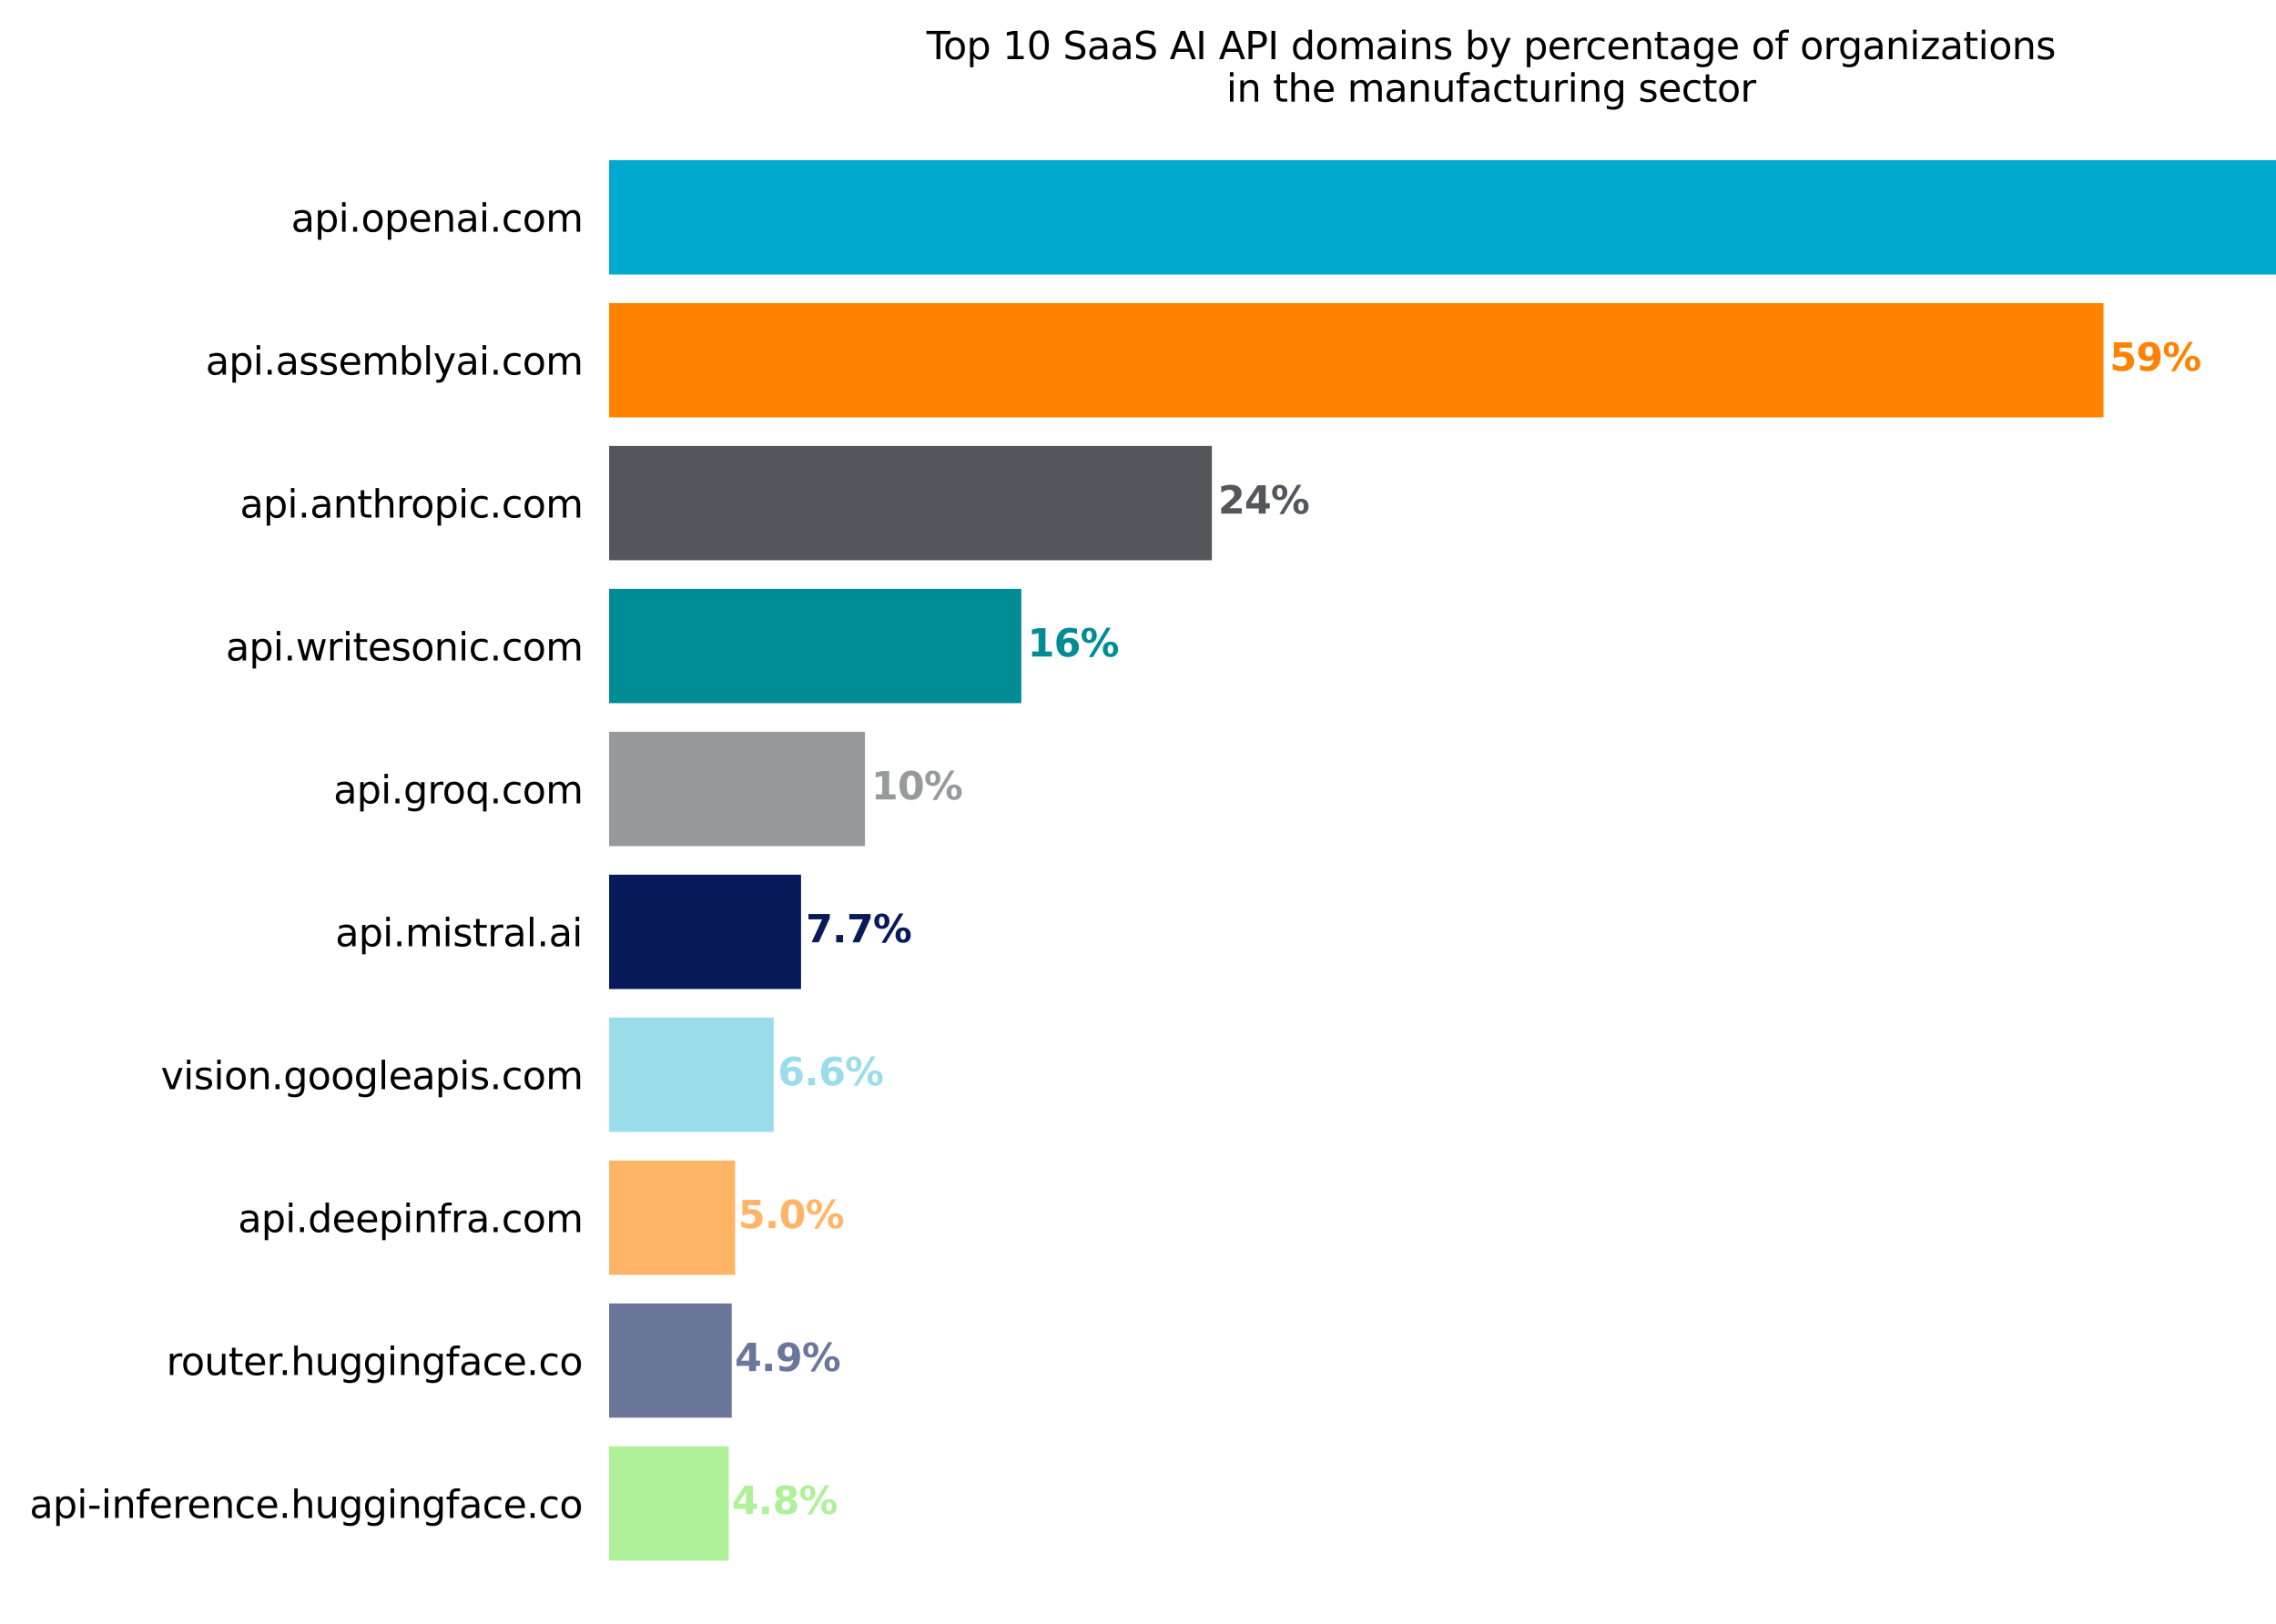
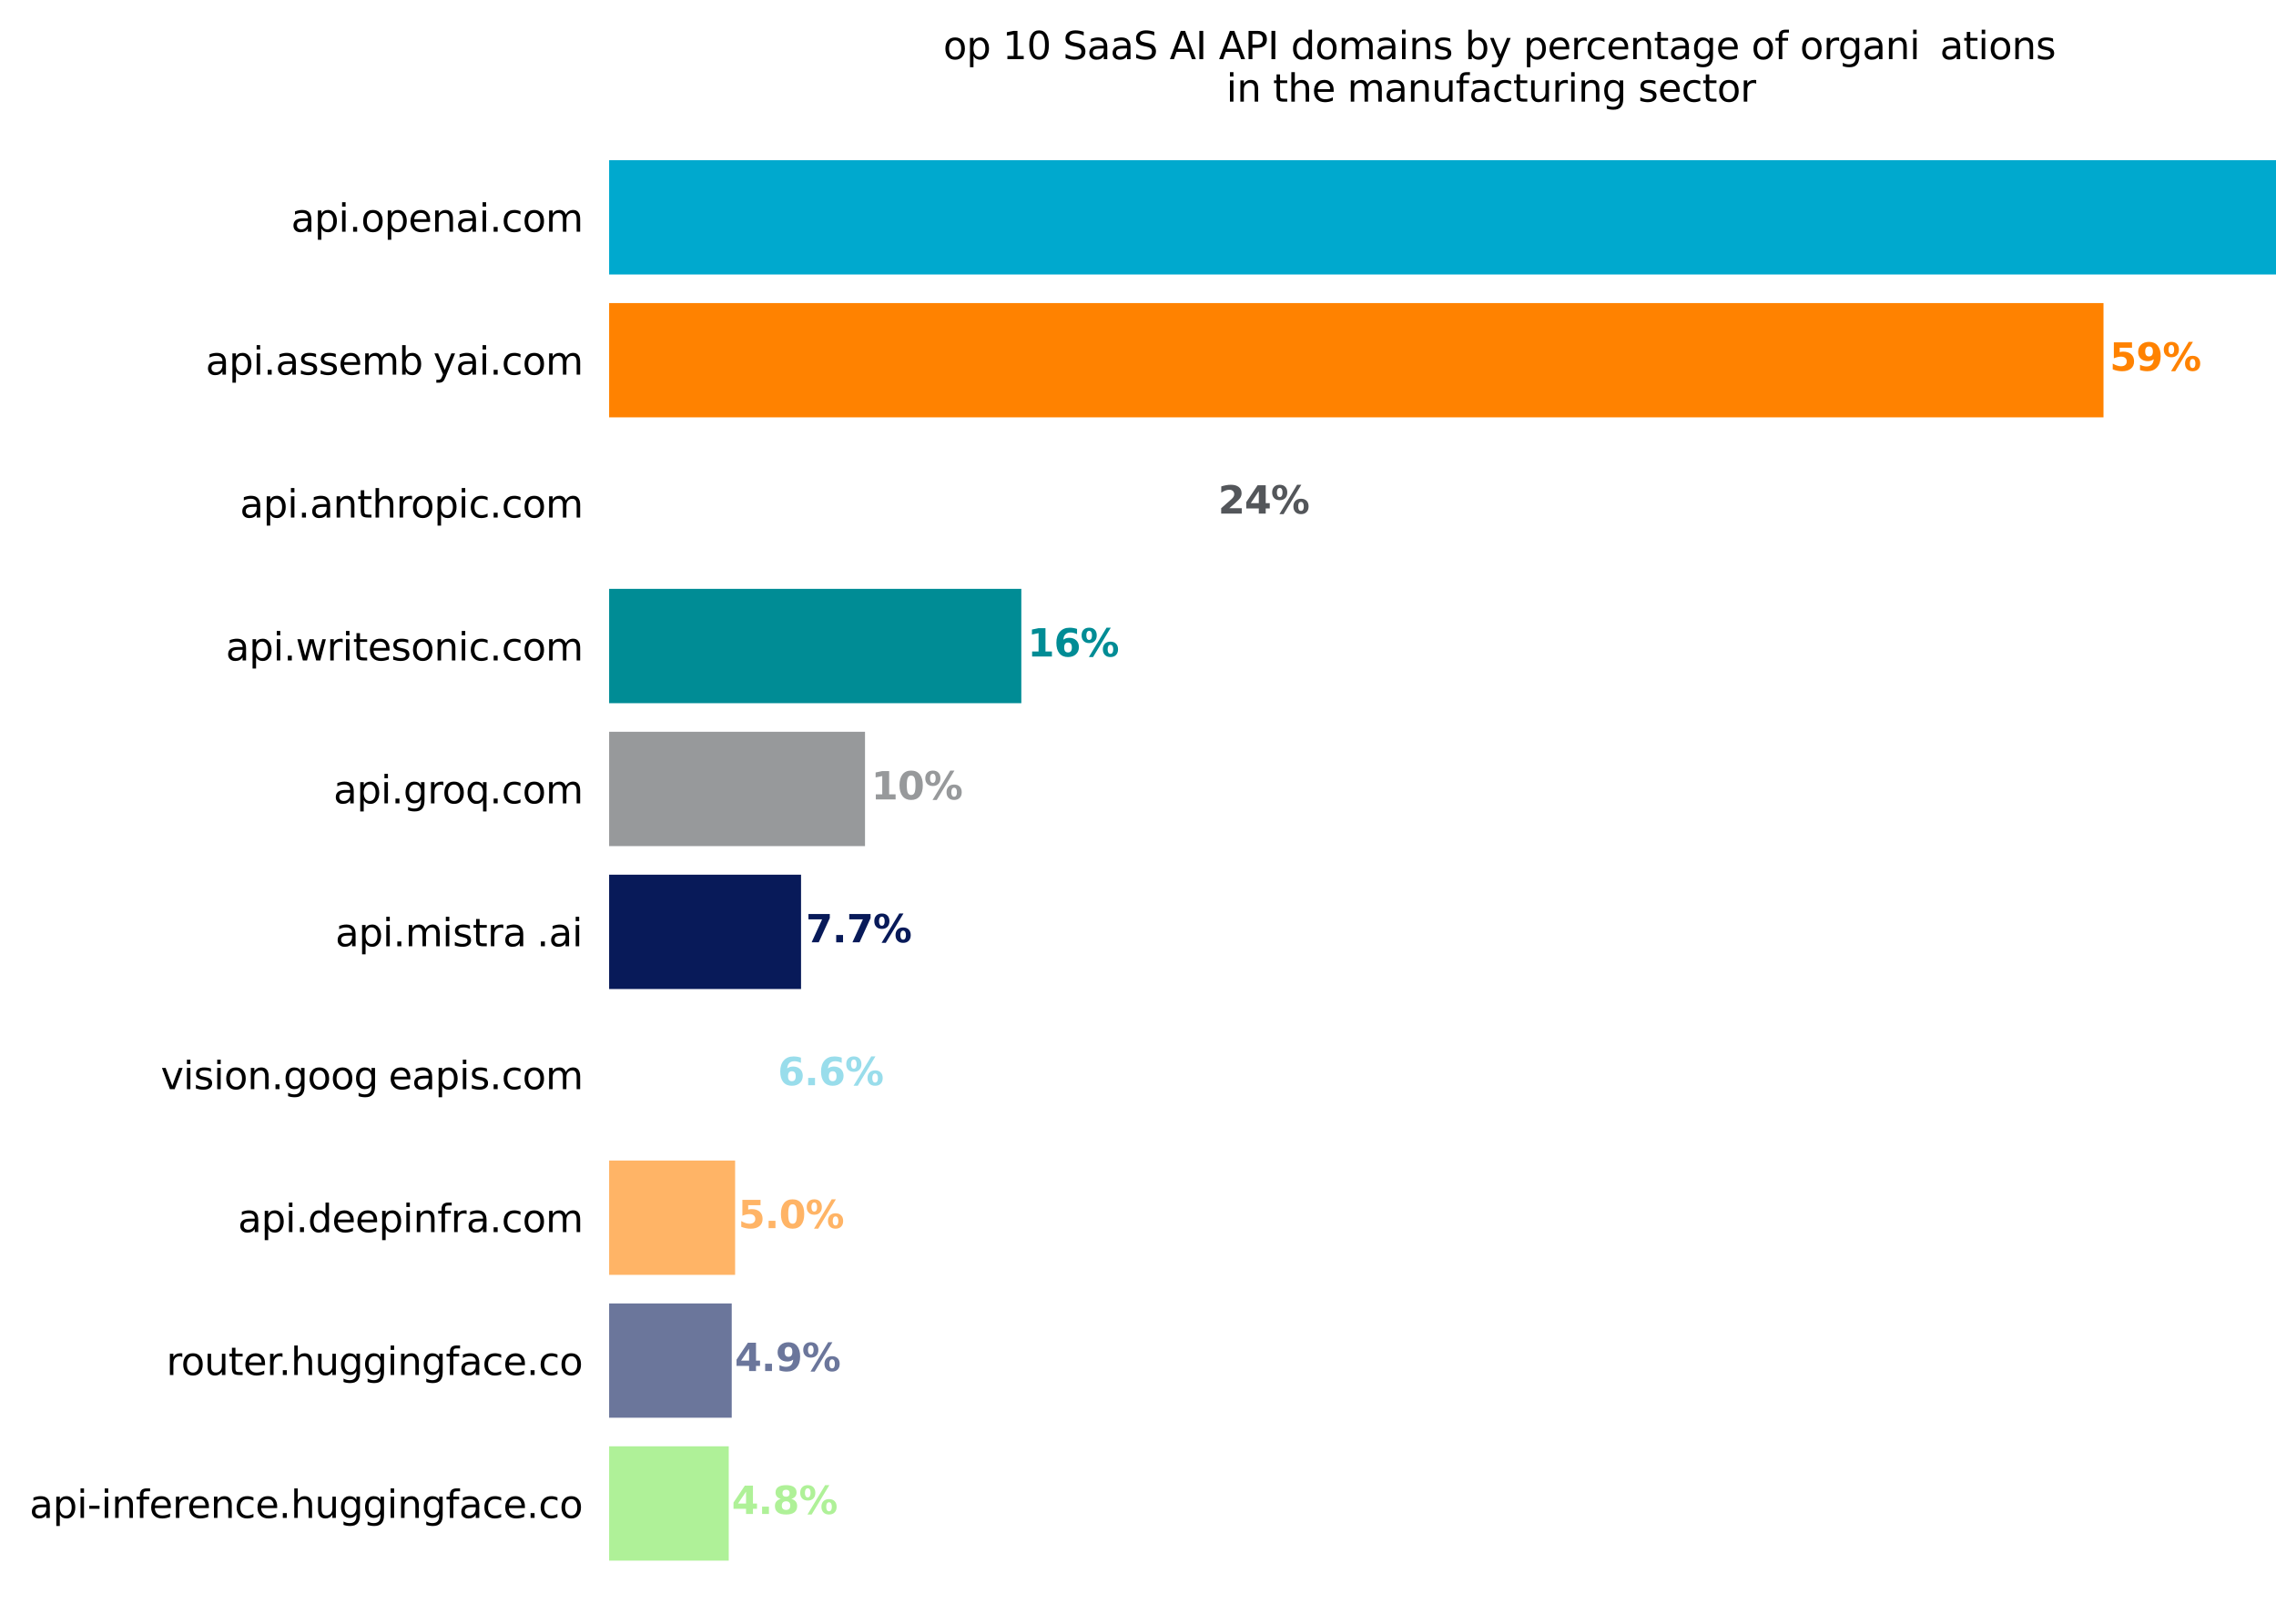
<svg xmlns="http://www.w3.org/2000/svg" xmlns:xlink="http://www.w3.org/1999/xlink" width="600pt" height="428.08pt" viewBox="0 0 600 428.08" version="1.1">
  <defs>
    <style type="text/css">*{stroke-linejoin: round; stroke-linecap: butt}</style>
  </defs>
  <g id="figure_1">
    <g id="patch_1">
      <path d="M 0 428.08  L 600 428.08  L 600 0  L 0 0  z " style="fill: #ffffff" />
    </g>
    <g id="axes_1">
      <g id="patch_2">
        <path d="M 160.575 420.88  L 625.575 420.88  L 625.575 32.8  L 160.575 32.8  z " style="fill: #ffffff" />
      </g>
      <g id="patch_3">
        <path d="M 160.575 42.219  L 603.432 42.219  L 603.432 72.362  L 160.575 72.362  z " clip-path="url(#p52272ba839)" style="fill: #00a9ce" />
      </g>
      <g id="patch_4">
        <path d="M 160.575 79.897  L 554.526 79.897  L 554.526 110.039  L 160.575 110.039  z " clip-path="url(#p52272ba839)" style="fill: #ff8200" />
      </g>
      <g id="patch_5">
-         <path d="M 160.575 117.575  L 319.474 117.575  L 319.474 147.717  L 160.575 147.717  z " clip-path="url(#p52272ba839)" style="fill: #53565a" />
-       </g>
+         </g>
      <g id="patch_6">
        <path d="M 160.575 155.252  L 269.242 155.252  L 269.242 185.395  L 160.575 185.395  z " clip-path="url(#p52272ba839)" style="fill: #008c95" />
      </g>
      <g id="patch_7">
        <path d="M 160.575 192.93  L 228.034 192.93  L 228.034 223.072  L 160.575 223.072  z " clip-path="url(#p52272ba839)" style="fill: #97999b" />
      </g>
      <g id="patch_8">
        <path d="M 160.575 230.608  L 211.173 230.608  L 211.173 260.75  L 160.575 260.75  z " clip-path="url(#p52272ba839)" style="fill: #081a59" />
      </g>
      <g id="patch_9">
-         <path d="M 160.575 268.285  L 203.966 268.285  L 203.966 298.428  L 160.575 298.428  z " clip-path="url(#p52272ba839)" style="fill: #99ddeb" />
-       </g>
+         </g>
      <g id="patch_10">
        <path d="M 160.575 305.963  L 193.792 305.963  L 193.792 336.105  L 160.575 336.105  z " clip-path="url(#p52272ba839)" style="fill: #ffb466" />
      </g>
      <g id="patch_11">
        <path d="M 160.575 343.641  L 192.898 343.641  L 192.898 373.783  L 160.575 373.783  z " clip-path="url(#p52272ba839)" style="fill: #6b769b" />
      </g>
      <g id="patch_12">
        <path d="M 160.575 381.318  L 192.114 381.318  L 192.114 411.461  L 160.575 411.461  z " clip-path="url(#p52272ba839)" style="fill: #aff198" />
      </g>
      <g id="matplotlib.axis_1">
        <g id="xtick_1" />
        <g id="xtick_2" />
        <g id="xtick_3" />
        <g id="xtick_4" />
        <g id="xtick_5" />
        <g id="xtick_6" />
        <g id="xtick_7" />
        <g id="xtick_8" />
      </g>
      <g id="matplotlib.axis_2">
        <g id="ytick_1">
          <g id="text_1">
            <g transform="translate(76.742 61.09) scale(0.1 -0.1)">
              <defs>
                <path id="DejaVuSans-61" d="M 2194 1759  Q 1497 1759 1228 1600  Q 959 1441 959 1056  Q 959 750 1161 570  Q 1363 391 1709 391  Q 2188 391 2477 730  Q 2766 1069 2766 1631  L 2766 1759  L 2194 1759  z M 3341 1997  L 3341 0  L 2766 0  L 2766 531  Q 2569 213 2275 61  Q 1981 -91 1556 -91  Q 1019 -91 701 211  Q 384 513 384 1019  Q 384 1609 779 1909  Q 1175 2209 1959 2209  L 2766 2209  L 2766 2266  Q 2766 2663 2505 2880  Q 2244 3097 1772 3097  Q 1472 3097 1187 3025  Q 903 2953 641 2809  L 641 3341  Q 956 3463 1253 3523  Q 1550 3584 1831 3584  Q 2591 3584 2966 3190  Q 3341 2797 3341 1997  z " transform="scale(0.016)" />
                <path id="DejaVuSans-70" d="M 1159 525  L 1159 -1331  L 581 -1331  L 581 3500  L 1159 3500  L 1159 2969  Q 1341 3281 1617 3432  Q 1894 3584 2278 3584  Q 2916 3584 3314 3078  Q 3713 2572 3713 1747  Q 3713 922 3314 415  Q 2916 -91 2278 -91  Q 1894 -91 1617 61  Q 1341 213 1159 525  z M 3116 1747  Q 3116 2381 2855 2742  Q 2594 3103 2138 3103  Q 1681 3103 1420 2742  Q 1159 2381 1159 1747  Q 1159 1113 1420 752  Q 1681 391 2138 391  Q 2594 391 2855 752  Q 3116 1113 3116 1747  z " transform="scale(0.016)" />
                <path id="DejaVuSans-69" d="M 603 3500  L 1178 3500  L 1178 0  L 603 0  L 603 3500  z M 603 4863  L 1178 4863  L 1178 4134  L 603 4134  L 603 4863  z " transform="scale(0.016)" />
                <path id="DejaVuSans-2e" d="M 684 794  L 1344 794  L 1344 0  L 684 0  L 684 794  z " transform="scale(0.016)" />
                <path id="DejaVuSans-6f" d="M 1959 3097  Q 1497 3097 1228 2736  Q 959 2375 959 1747  Q 959 1119 1226 758  Q 1494 397 1959 397  Q 2419 397 2687 759  Q 2956 1122 2956 1747  Q 2956 2369 2687 2733  Q 2419 3097 1959 3097  z M 1959 3584  Q 2709 3584 3137 3096  Q 3566 2609 3566 1747  Q 3566 888 3137 398  Q 2709 -91 1959 -91  Q 1206 -91 779 398  Q 353 888 353 1747  Q 353 2609 779 3096  Q 1206 3584 1959 3584  z " transform="scale(0.016)" />
                <path id="DejaVuSans-65" d="M 3597 1894  L 3597 1613  L 953 1613  Q 991 1019 1311 708  Q 1631 397 2203 397  Q 2534 397 2845 478  Q 3156 559 3463 722  L 3463 178  Q 3153 47 2828 -22  Q 2503 -91 2169 -91  Q 1331 -91 842 396  Q 353 884 353 1716  Q 353 2575 817 3079  Q 1281 3584 2069 3584  Q 2775 3584 3186 3129  Q 3597 2675 3597 1894  z M 3022 2063  Q 3016 2534 2758 2815  Q 2500 3097 2075 3097  Q 1594 3097 1305 2825  Q 1016 2553 972 2059  L 3022 2063  z " transform="scale(0.016)" />
                <path id="DejaVuSans-6e" d="M 3513 2113  L 3513 0  L 2938 0  L 2938 2094  Q 2938 2591 2744 2837  Q 2550 3084 2163 3084  Q 1697 3084 1428 2787  Q 1159 2491 1159 1978  L 1159 0  L 581 0  L 581 3500  L 1159 3500  L 1159 2956  Q 1366 3272 1645 3428  Q 1925 3584 2291 3584  Q 2894 3584 3203 3211  Q 3513 2838 3513 2113  z " transform="scale(0.016)" />
                <path id="DejaVuSans-63" d="M 3122 3366  L 3122 2828  Q 2878 2963 2633 3030  Q 2388 3097 2138 3097  Q 1578 3097 1268 2742  Q 959 2388 959 1747  Q 959 1106 1268 751  Q 1578 397 2138 397  Q 2388 397 2633 464  Q 2878 531 3122 666  L 3122 134  Q 2881 22 2623 -34  Q 2366 -91 2075 -91  Q 1284 -91 818 406  Q 353 903 353 1747  Q 353 2603 823 3093  Q 1294 3584 2113 3584  Q 2378 3584 2631 3529  Q 2884 3475 3122 3366  z " transform="scale(0.016)" />
                <path id="DejaVuSans-6d" d="M 3328 2828  Q 3544 3216 3844 3400  Q 4144 3584 4550 3584  Q 5097 3584 5394 3201  Q 5691 2819 5691 2113  L 5691 0  L 5113 0  L 5113 2094  Q 5113 2597 4934 2840  Q 4756 3084 4391 3084  Q 3944 3084 3684 2787  Q 3425 2491 3425 1978  L 3425 0  L 2847 0  L 2847 2094  Q 2847 2600 2669 2842  Q 2491 3084 2119 3084  Q 1678 3084 1418 2786  Q 1159 2488 1159 1978  L 1159 0  L 581 0  L 581 3500  L 1159 3500  L 1159 2956  Q 1356 3278 1631 3431  Q 1906 3584 2284 3584  Q 2666 3584 2933 3390  Q 3200 3197 3328 2828  z " transform="scale(0.016)" />
              </defs>
              <use xlink:href="#DejaVuSans-61" />
              <use xlink:href="#DejaVuSans-70" x="61.279" />
              <use xlink:href="#DejaVuSans-69" x="124.756" />
              <use xlink:href="#DejaVuSans-2e" x="152.539" />
              <use xlink:href="#DejaVuSans-6f" x="184.326" />
              <use xlink:href="#DejaVuSans-70" x="245.508" />
              <use xlink:href="#DejaVuSans-65" x="308.984" />
              <use xlink:href="#DejaVuSans-6e" x="370.508" />
              <use xlink:href="#DejaVuSans-61" x="433.887" />
              <use xlink:href="#DejaVuSans-69" x="495.166" />
              <use xlink:href="#DejaVuSans-2e" x="522.949" />
              <use xlink:href="#DejaVuSans-63" x="554.736" />
              <use xlink:href="#DejaVuSans-6f" x="609.717" />
              <use xlink:href="#DejaVuSans-6d" x="670.898" />
            </g>
          </g>
        </g>
        <g id="ytick_2">
          <g id="text_2">
            <g transform="translate(54.214 98.767) scale(0.1 -0.1)">
              <defs>
                <path id="DejaVuSans-73" d="M 2834 3397  L 2834 2853  Q 2591 2978 2328 3040  Q 2066 3103 1784 3103  Q 1356 3103 1142 2972  Q 928 2841 928 2578  Q 928 2378 1081 2264  Q 1234 2150 1697 2047  L 1894 2003  Q 2506 1872 2764 1633  Q 3022 1394 3022 966  Q 3022 478 2636 193  Q 2250 -91 1575 -91  Q 1294 -91 989 -36  Q 684 19 347 128  L 347 722  Q 666 556 975 473  Q 1284 391 1588 391  Q 1994 391 2212 530  Q 2431 669 2431 922  Q 2431 1156 2273 1281  Q 2116 1406 1581 1522  L 1381 1569  Q 847 1681 609 1914  Q 372 2147 372 2553  Q 372 3047 722 3315  Q 1072 3584 1716 3584  Q 2034 3584 2315 3537  Q 2597 3491 2834 3397  z " transform="scale(0.016)" />
                <path id="DejaVuSans-62" d="M 3116 1747  Q 3116 2381 2855 2742  Q 2594 3103 2138 3103  Q 1681 3103 1420 2742  Q 1159 2381 1159 1747  Q 1159 1113 1420 752  Q 1681 391 2138 391  Q 2594 391 2855 752  Q 3116 1113 3116 1747  z M 1159 2969  Q 1341 3281 1617 3432  Q 1894 3584 2278 3584  Q 2916 3584 3314 3078  Q 3713 2572 3713 1747  Q 3713 922 3314 415  Q 2916 -91 2278 -91  Q 1894 -91 1617 61  Q 1341 213 1159 525  L 1159 0  L 581 0  L 581 4863  L 1159 4863  L 1159 2969  z " transform="scale(0.016)" />
-                 <path id="DejaVuSans-6c" d="M 603 4863  L 1178 4863  L 1178 0  L 603 0  L 603 4863  z " transform="scale(0.016)" />
                <path id="DejaVuSans-79" d="M 2059 -325  Q 1816 -950 1584 -1140  Q 1353 -1331 966 -1331  L 506 -1331  L 506 -850  L 844 -850  Q 1081 -850 1212 -737  Q 1344 -625 1503 -206  L 1606 56  L 191 3500  L 800 3500  L 1894 763  L 2988 3500  L 3597 3500  L 2059 -325  z " transform="scale(0.016)" />
              </defs>
              <use xlink:href="#DejaVuSans-61" />
              <use xlink:href="#DejaVuSans-70" x="61.279" />
              <use xlink:href="#DejaVuSans-69" x="124.756" />
              <use xlink:href="#DejaVuSans-2e" x="152.539" />
              <use xlink:href="#DejaVuSans-61" x="184.326" />
              <use xlink:href="#DejaVuSans-73" x="245.605" />
              <use xlink:href="#DejaVuSans-73" x="297.705" />
              <use xlink:href="#DejaVuSans-65" x="349.805" />
              <use xlink:href="#DejaVuSans-6d" x="411.328" />
              <use xlink:href="#DejaVuSans-62" x="508.74" />
              <use xlink:href="#DejaVuSans-6c" x="572.217" />
              <use xlink:href="#DejaVuSans-79" x="600" />
              <use xlink:href="#DejaVuSans-61" x="659.18" />
              <use xlink:href="#DejaVuSans-69" x="720.459" />
              <use xlink:href="#DejaVuSans-2e" x="748.242" />
              <use xlink:href="#DejaVuSans-63" x="780.029" />
              <use xlink:href="#DejaVuSans-6f" x="835.01" />
              <use xlink:href="#DejaVuSans-6d" x="896.191" />
            </g>
          </g>
        </g>
        <g id="ytick_3">
          <g id="text_3">
            <g transform="translate(63.253 136.445) scale(0.1 -0.1)">
              <defs>
                <path id="DejaVuSans-74" d="M 1172 4494  L 1172 3500  L 2356 3500  L 2356 3053  L 1172 3053  L 1172 1153  Q 1172 725 1289 603  Q 1406 481 1766 481  L 2356 481  L 2356 0  L 1766 0  Q 1100 0 847 248  Q 594 497 594 1153  L 594 3053  L 172 3053  L 172 3500  L 594 3500  L 594 4494  L 1172 4494  z " transform="scale(0.016)" />
                <path id="DejaVuSans-68" d="M 3513 2113  L 3513 0  L 2938 0  L 2938 2094  Q 2938 2591 2744 2837  Q 2550 3084 2163 3084  Q 1697 3084 1428 2787  Q 1159 2491 1159 1978  L 1159 0  L 581 0  L 581 4863  L 1159 4863  L 1159 2956  Q 1366 3272 1645 3428  Q 1925 3584 2291 3584  Q 2894 3584 3203 3211  Q 3513 2838 3513 2113  z " transform="scale(0.016)" />
                <path id="DejaVuSans-72" d="M 2631 2963  Q 2534 3019 2420 3045  Q 2306 3072 2169 3072  Q 1681 3072 1420 2755  Q 1159 2438 1159 1844  L 1159 0  L 581 0  L 581 3500  L 1159 3500  L 1159 2956  Q 1341 3275 1631 3429  Q 1922 3584 2338 3584  Q 2397 3584 2469 3576  Q 2541 3569 2628 3553  L 2631 2963  z " transform="scale(0.016)" />
              </defs>
              <use xlink:href="#DejaVuSans-61" />
              <use xlink:href="#DejaVuSans-70" x="61.279" />
              <use xlink:href="#DejaVuSans-69" x="124.756" />
              <use xlink:href="#DejaVuSans-2e" x="152.539" />
              <use xlink:href="#DejaVuSans-61" x="184.326" />
              <use xlink:href="#DejaVuSans-6e" x="245.605" />
              <use xlink:href="#DejaVuSans-74" x="308.984" />
              <use xlink:href="#DejaVuSans-68" x="348.193" />
              <use xlink:href="#DejaVuSans-72" x="411.572" />
              <use xlink:href="#DejaVuSans-6f" x="450.436" />
              <use xlink:href="#DejaVuSans-70" x="511.617" />
              <use xlink:href="#DejaVuSans-69" x="575.094" />
              <use xlink:href="#DejaVuSans-63" x="602.877" />
              <use xlink:href="#DejaVuSans-2e" x="657.857" />
              <use xlink:href="#DejaVuSans-63" x="689.645" />
              <use xlink:href="#DejaVuSans-6f" x="744.625" />
              <use xlink:href="#DejaVuSans-6d" x="805.807" />
            </g>
          </g>
        </g>
        <g id="ytick_4">
          <g id="text_4">
            <g transform="translate(59.523 174.123) scale(0.1 -0.1)">
              <defs>
                <path id="DejaVuSans-77" d="M 269 3500  L 844 3500  L 1563 769  L 2278 3500  L 2956 3500  L 3675 769  L 4391 3500  L 4966 3500  L 4050 0  L 3372 0  L 2619 2869  L 1863 0  L 1184 0  L 269 3500  z " transform="scale(0.016)" />
              </defs>
              <use xlink:href="#DejaVuSans-61" />
              <use xlink:href="#DejaVuSans-70" x="61.279" />
              <use xlink:href="#DejaVuSans-69" x="124.756" />
              <use xlink:href="#DejaVuSans-2e" x="152.539" />
              <use xlink:href="#DejaVuSans-77" x="184.326" />
              <use xlink:href="#DejaVuSans-72" x="266.113" />
              <use xlink:href="#DejaVuSans-69" x="307.227" />
              <use xlink:href="#DejaVuSans-74" x="335.01" />
              <use xlink:href="#DejaVuSans-65" x="374.219" />
              <use xlink:href="#DejaVuSans-73" x="435.742" />
              <use xlink:href="#DejaVuSans-6f" x="487.842" />
              <use xlink:href="#DejaVuSans-6e" x="549.023" />
              <use xlink:href="#DejaVuSans-69" x="612.402" />
              <use xlink:href="#DejaVuSans-63" x="640.186" />
              <use xlink:href="#DejaVuSans-2e" x="695.166" />
              <use xlink:href="#DejaVuSans-63" x="726.953" />
              <use xlink:href="#DejaVuSans-6f" x="781.934" />
              <use xlink:href="#DejaVuSans-6d" x="843.115" />
            </g>
          </g>
        </g>
        <g id="ytick_5">
          <g id="text_5">
            <g transform="translate(87.905 211.8) scale(0.1 -0.1)">
              <defs>
                <path id="DejaVuSans-67" d="M 2906 1791  Q 2906 2416 2648 2759  Q 2391 3103 1925 3103  Q 1463 3103 1205 2759  Q 947 2416 947 1791  Q 947 1169 1205 825  Q 1463 481 1925 481  Q 2391 481 2648 825  Q 2906 1169 2906 1791  z M 3481 434  Q 3481 -459 3084 -895  Q 2688 -1331 1869 -1331  Q 1566 -1331 1297 -1286  Q 1028 -1241 775 -1147  L 775 -588  Q 1028 -725 1275 -790  Q 1522 -856 1778 -856  Q 2344 -856 2625 -561  Q 2906 -266 2906 331  L 2906 616  Q 2728 306 2450 153  Q 2172 0 1784 0  Q 1141 0 747 490  Q 353 981 353 1791  Q 353 2603 747 3093  Q 1141 3584 1784 3584  Q 2172 3584 2450 3431  Q 2728 3278 2906 2969  L 2906 3500  L 3481 3500  L 3481 434  z " transform="scale(0.016)" />
                <path id="DejaVuSans-71" d="M 947 1747  Q 947 1113 1208 752  Q 1469 391 1925 391  Q 2381 391 2643 752  Q 2906 1113 2906 1747  Q 2906 2381 2643 2742  Q 2381 3103 1925 3103  Q 1469 3103 1208 2742  Q 947 2381 947 1747  z M 2906 525  Q 2725 213 2448 61  Q 2172 -91 1784 -91  Q 1150 -91 751 415  Q 353 922 353 1747  Q 353 2572 751 3078  Q 1150 3584 1784 3584  Q 2172 3584 2448 3432  Q 2725 3281 2906 2969  L 2906 3500  L 3481 3500  L 3481 -1331  L 2906 -1331  L 2906 525  z " transform="scale(0.016)" />
              </defs>
              <use xlink:href="#DejaVuSans-61" />
              <use xlink:href="#DejaVuSans-70" x="61.279" />
              <use xlink:href="#DejaVuSans-69" x="124.756" />
              <use xlink:href="#DejaVuSans-2e" x="152.539" />
              <use xlink:href="#DejaVuSans-67" x="184.326" />
              <use xlink:href="#DejaVuSans-72" x="247.803" />
              <use xlink:href="#DejaVuSans-6f" x="286.666" />
              <use xlink:href="#DejaVuSans-71" x="347.848" />
              <use xlink:href="#DejaVuSans-2e" x="411.324" />
              <use xlink:href="#DejaVuSans-63" x="443.111" />
              <use xlink:href="#DejaVuSans-6f" x="498.092" />
              <use xlink:href="#DejaVuSans-6d" x="559.273" />
            </g>
          </g>
        </g>
        <g id="ytick_6">
          <g id="text_6">
            <g transform="translate(88.392 249.478) scale(0.1 -0.1)">
              <use xlink:href="#DejaVuSans-61" />
              <use xlink:href="#DejaVuSans-70" x="61.279" />
              <use xlink:href="#DejaVuSans-69" x="124.756" />
              <use xlink:href="#DejaVuSans-2e" x="152.539" />
              <use xlink:href="#DejaVuSans-6d" x="184.326" />
              <use xlink:href="#DejaVuSans-69" x="281.738" />
              <use xlink:href="#DejaVuSans-73" x="309.521" />
              <use xlink:href="#DejaVuSans-74" x="361.621" />
              <use xlink:href="#DejaVuSans-72" x="400.83" />
              <use xlink:href="#DejaVuSans-61" x="441.943" />
              <use xlink:href="#DejaVuSans-6c" x="503.223" />
              <use xlink:href="#DejaVuSans-2e" x="531.006" />
              <use xlink:href="#DejaVuSans-61" x="562.793" />
              <use xlink:href="#DejaVuSans-69" x="624.072" />
            </g>
          </g>
        </g>
        <g id="ytick_7">
          <g id="text_7">
            <g transform="translate(42.391 287.156) scale(0.1 -0.1)">
              <defs>
                <path id="DejaVuSans-76" d="M 191 3500  L 800 3500  L 1894 563  L 2988 3500  L 3597 3500  L 2284 0  L 1503 0  L 191 3500  z " transform="scale(0.016)" />
              </defs>
              <use xlink:href="#DejaVuSans-76" />
              <use xlink:href="#DejaVuSans-69" x="59.18" />
              <use xlink:href="#DejaVuSans-73" x="86.963" />
              <use xlink:href="#DejaVuSans-69" x="139.062" />
              <use xlink:href="#DejaVuSans-6f" x="166.846" />
              <use xlink:href="#DejaVuSans-6e" x="228.027" />
              <use xlink:href="#DejaVuSans-2e" x="291.406" />
              <use xlink:href="#DejaVuSans-67" x="323.193" />
              <use xlink:href="#DejaVuSans-6f" x="386.67" />
              <use xlink:href="#DejaVuSans-6f" x="447.852" />
              <use xlink:href="#DejaVuSans-67" x="509.033" />
              <use xlink:href="#DejaVuSans-6c" x="572.51" />
              <use xlink:href="#DejaVuSans-65" x="600.293" />
              <use xlink:href="#DejaVuSans-61" x="661.816" />
              <use xlink:href="#DejaVuSans-70" x="723.096" />
              <use xlink:href="#DejaVuSans-69" x="786.572" />
              <use xlink:href="#DejaVuSans-73" x="814.355" />
              <use xlink:href="#DejaVuSans-2e" x="866.455" />
              <use xlink:href="#DejaVuSans-63" x="898.242" />
              <use xlink:href="#DejaVuSans-6f" x="953.223" />
              <use xlink:href="#DejaVuSans-6d" x="1014.404" />
            </g>
          </g>
        </g>
        <g id="ytick_8">
          <g id="text_8">
            <g transform="translate(62.728 324.833) scale(0.1 -0.1)">
              <defs>
                <path id="DejaVuSans-64" d="M 2906 2969  L 2906 4863  L 3481 4863  L 3481 0  L 2906 0  L 2906 525  Q 2725 213 2448 61  Q 2172 -91 1784 -91  Q 1150 -91 751 415  Q 353 922 353 1747  Q 353 2572 751 3078  Q 1150 3584 1784 3584  Q 2172 3584 2448 3432  Q 2725 3281 2906 2969  z M 947 1747  Q 947 1113 1208 752  Q 1469 391 1925 391  Q 2381 391 2643 752  Q 2906 1113 2906 1747  Q 2906 2381 2643 2742  Q 2381 3103 1925 3103  Q 1469 3103 1208 2742  Q 947 2381 947 1747  z " transform="scale(0.016)" />
                <path id="DejaVuSans-66" d="M 2375 4863  L 2375 4384  L 1825 4384  Q 1516 4384 1395 4259  Q 1275 4134 1275 3809  L 1275 3500  L 2222 3500  L 2222 3053  L 1275 3053  L 1275 0  L 697 0  L 697 3053  L 147 3053  L 147 3500  L 697 3500  L 697 3744  Q 697 4328 969 4595  Q 1241 4863 1831 4863  L 2375 4863  z " transform="scale(0.016)" />
              </defs>
              <use xlink:href="#DejaVuSans-61" />
              <use xlink:href="#DejaVuSans-70" x="61.279" />
              <use xlink:href="#DejaVuSans-69" x="124.756" />
              <use xlink:href="#DejaVuSans-2e" x="152.539" />
              <use xlink:href="#DejaVuSans-64" x="184.326" />
              <use xlink:href="#DejaVuSans-65" x="247.803" />
              <use xlink:href="#DejaVuSans-65" x="309.326" />
              <use xlink:href="#DejaVuSans-70" x="370.85" />
              <use xlink:href="#DejaVuSans-69" x="434.326" />
              <use xlink:href="#DejaVuSans-6e" x="462.109" />
              <use xlink:href="#DejaVuSans-66" x="525.488" />
              <use xlink:href="#DejaVuSans-72" x="560.693" />
              <use xlink:href="#DejaVuSans-61" x="601.807" />
              <use xlink:href="#DejaVuSans-2e" x="663.086" />
              <use xlink:href="#DejaVuSans-63" x="694.873" />
              <use xlink:href="#DejaVuSans-6f" x="749.854" />
              <use xlink:href="#DejaVuSans-6d" x="811.035" />
            </g>
          </g>
        </g>
        <g id="ytick_9">
          <g id="text_9">
            <g transform="translate(43.852 362.511) scale(0.1 -0.1)">
              <defs>
                <path id="DejaVuSans-75" d="M 544 1381  L 544 3500  L 1119 3500  L 1119 1403  Q 1119 906 1312 657  Q 1506 409 1894 409  Q 2359 409 2629 706  Q 2900 1003 2900 1516  L 2900 3500  L 3475 3500  L 3475 0  L 2900 0  L 2900 538  Q 2691 219 2414 64  Q 2138 -91 1772 -91  Q 1169 -91 856 284  Q 544 659 544 1381  z M 1991 3584  L 1991 3584  z " transform="scale(0.016)" />
              </defs>
              <use xlink:href="#DejaVuSans-72" />
              <use xlink:href="#DejaVuSans-6f" x="38.863" />
              <use xlink:href="#DejaVuSans-75" x="100.045" />
              <use xlink:href="#DejaVuSans-74" x="163.424" />
              <use xlink:href="#DejaVuSans-65" x="202.633" />
              <use xlink:href="#DejaVuSans-72" x="264.156" />
              <use xlink:href="#DejaVuSans-2e" x="296.145" />
              <use xlink:href="#DejaVuSans-68" x="327.932" />
              <use xlink:href="#DejaVuSans-75" x="391.311" />
              <use xlink:href="#DejaVuSans-67" x="454.689" />
              <use xlink:href="#DejaVuSans-67" x="518.166" />
              <use xlink:href="#DejaVuSans-69" x="581.643" />
              <use xlink:href="#DejaVuSans-6e" x="609.426" />
              <use xlink:href="#DejaVuSans-67" x="672.805" />
              <use xlink:href="#DejaVuSans-66" x="736.281" />
              <use xlink:href="#DejaVuSans-61" x="771.486" />
              <use xlink:href="#DejaVuSans-63" x="832.766" />
              <use xlink:href="#DejaVuSans-65" x="887.746" />
              <use xlink:href="#DejaVuSans-2e" x="949.27" />
              <use xlink:href="#DejaVuSans-63" x="981.057" />
              <use xlink:href="#DejaVuSans-6f" x="1036.037" />
            </g>
          </g>
        </g>
        <g id="ytick_10">
          <g id="text_10">
            <g transform="translate(7.786 400.189) scale(0.1 -0.1)">
              <defs>
                <path id="DejaVuSans-2d" d="M 313 2009  L 1997 2009  L 1997 1497  L 313 1497  L 313 2009  z " transform="scale(0.016)" />
              </defs>
              <use xlink:href="#DejaVuSans-61" />
              <use xlink:href="#DejaVuSans-70" x="61.279" />
              <use xlink:href="#DejaVuSans-69" x="124.756" />
              <use xlink:href="#DejaVuSans-2d" x="152.539" />
              <use xlink:href="#DejaVuSans-69" x="188.623" />
              <use xlink:href="#DejaVuSans-6e" x="216.406" />
              <use xlink:href="#DejaVuSans-66" x="279.785" />
              <use xlink:href="#DejaVuSans-65" x="314.99" />
              <use xlink:href="#DejaVuSans-72" x="376.514" />
              <use xlink:href="#DejaVuSans-65" x="415.377" />
              <use xlink:href="#DejaVuSans-6e" x="476.9" />
              <use xlink:href="#DejaVuSans-63" x="540.279" />
              <use xlink:href="#DejaVuSans-65" x="595.26" />
              <use xlink:href="#DejaVuSans-2e" x="656.783" />
              <use xlink:href="#DejaVuSans-68" x="688.57" />
              <use xlink:href="#DejaVuSans-75" x="751.949" />
              <use xlink:href="#DejaVuSans-67" x="815.328" />
              <use xlink:href="#DejaVuSans-67" x="878.805" />
              <use xlink:href="#DejaVuSans-69" x="942.281" />
              <use xlink:href="#DejaVuSans-6e" x="970.064" />
              <use xlink:href="#DejaVuSans-67" x="1033.443" />
              <use xlink:href="#DejaVuSans-66" x="1096.92" />
              <use xlink:href="#DejaVuSans-61" x="1132.125" />
              <use xlink:href="#DejaVuSans-63" x="1193.404" />
              <use xlink:href="#DejaVuSans-65" x="1248.385" />
              <use xlink:href="#DejaVuSans-2e" x="1309.908" />
              <use xlink:href="#DejaVuSans-63" x="1341.695" />
              <use xlink:href="#DejaVuSans-6f" x="1396.676" />
            </g>
          </g>
        </g>
      </g>
      <g id="text_11">
        <g style="fill: #00a9ce" transform="translate(605.078 60.05) scale(0.1 -0.1)">
          <defs>
            <path id="DejaVuSans-Bold-36" d="M 2316 2303  Q 2000 2303 1842 2098  Q 1684 1894 1684 1484  Q 1684 1075 1842 870  Q 2000 666 2316 666  Q 2634 666 2792 870  Q 2950 1075 2950 1484  Q 2950 1894 2792 2098  Q 2634 2303 2316 2303  z M 3803 4544  L 3803 3681  Q 3506 3822 3243 3889  Q 2981 3956 2731 3956  Q 2194 3956 1894 3657  Q 1594 3359 1544 2772  Q 1750 2925 1990 3001  Q 2231 3078 2516 3078  Q 3231 3078 3670 2659  Q 4109 2241 4109 1563  Q 4109 813 3618 361  Q 3128 -91 2303 -91  Q 1394 -91 895 523  Q 397 1138 397 2266  Q 397 3422 980 4083  Q 1563 4744 2578 4744  Q 2900 4744 3203 4694  Q 3506 4644 3803 4544  z " transform="scale(0.016)" />
            <path id="DejaVuSans-Bold-37" d="M 428 4666  L 3944 4666  L 3944 3988  L 2125 0  L 953 0  L 2675 3781  L 428 3781  L 428 4666  z " transform="scale(0.016)" />
            <path id="DejaVuSans-Bold-25" d="M 4959 1925  Q 4738 1925 4616 1733  Q 4494 1541 4494 1184  Q 4494 825 4614 633  Q 4734 441 4959 441  Q 5184 441 5303 633  Q 5422 825 5422 1184  Q 5422 1541 5301 1733  Q 5181 1925 4959 1925  z M 4959 2450  Q 5541 2450 5875 2112  Q 6209 1775 6209 1184  Q 6209 594 5875 251  Q 5541 -91 4959 -91  Q 4378 -91 4042 251  Q 3706 594 3706 1184  Q 3706 1772 4042 2111  Q 4378 2450 4959 2450  z M 2094 -91  L 1403 -91  L 4319 4750  L 5013 4750  L 2094 -91  z M 1453 4750  Q 2034 4750 2367 4411  Q 2700 4072 2700 3481  Q 2700 2891 2367 2550  Q 2034 2209 1453 2209  Q 872 2209 539 2550  Q 206 2891 206 3481  Q 206 4072 539 4411  Q 872 4750 1453 4750  z M 1453 4225  Q 1228 4225 1106 4031  Q 984 3838 984 3481  Q 984 3122 1106 2926  Q 1228 2731 1453 2731  Q 1678 2731 1798 2926  Q 1919 3122 1919 3481  Q 1919 3838 1797 4031  Q 1675 4225 1453 4225  z " transform="scale(0.016)" />
          </defs>
          <use xlink:href="#DejaVuSans-Bold-36" />
          <use xlink:href="#DejaVuSans-Bold-37" x="69.58" />
          <use xlink:href="#DejaVuSans-Bold-25" x="139.16" />
        </g>
      </g>
      <g id="text_12">
        <g style="fill: #ff8200" transform="translate(556.171 97.728) scale(0.1 -0.1)">
          <defs>
            <path id="DejaVuSans-Bold-35" d="M 678 4666  L 3669 4666  L 3669 3781  L 1638 3781  L 1638 3059  Q 1775 3097 1914 3117  Q 2053 3138 2203 3138  Q 3056 3138 3531 2711  Q 4006 2284 4006 1522  Q 4006 766 3489 337  Q 2972 -91 2053 -91  Q 1656 -91 1267 -14  Q 878 63 494 219  L 494 1166  Q 875 947 1217 837  Q 1559 728 1863 728  Q 2300 728 2551 942  Q 2803 1156 2803 1522  Q 2803 1891 2551 2103  Q 2300 2316 1863 2316  Q 1603 2316 1309 2248  Q 1016 2181 678 2041  L 678 4666  z " transform="scale(0.016)" />
            <path id="DejaVuSans-Bold-39" d="M 641 103  L 641 966  Q 928 831 1190 764  Q 1453 697 1709 697  Q 2247 697 2547 995  Q 2847 1294 2900 1881  Q 2688 1725 2447 1647  Q 2206 1569 1925 1569  Q 1209 1569 770 1986  Q 331 2403 331 3084  Q 331 3838 820 4291  Q 1309 4744 2131 4744  Q 3044 4744 3544 4128  Q 4044 3513 4044 2388  Q 4044 1231 3459 570  Q 2875 -91 1856 -91  Q 1528 -91 1228 -42  Q 928 6 641 103  z M 2125 2350  Q 2441 2350 2600 2554  Q 2759 2759 2759 3169  Q 2759 3575 2600 3781  Q 2441 3988 2125 3988  Q 1809 3988 1650 3781  Q 1491 3575 1491 3169  Q 1491 2759 1650 2554  Q 1809 2350 2125 2350  z " transform="scale(0.016)" />
          </defs>
          <use xlink:href="#DejaVuSans-Bold-35" />
          <use xlink:href="#DejaVuSans-Bold-39" x="69.58" />
          <use xlink:href="#DejaVuSans-Bold-25" x="139.16" />
        </g>
      </g>
      <g id="text_13">
        <g style="fill: #53565a" transform="translate(321.119 135.405) scale(0.1 -0.1)">
          <defs>
            <path id="DejaVuSans-Bold-32" d="M 1844 884  L 3897 884  L 3897 0  L 506 0  L 506 884  L 2209 2388  Q 2438 2594 2547 2791  Q 2656 2988 2656 3200  Q 2656 3528 2436 3728  Q 2216 3928 1850 3928  Q 1569 3928 1234 3808  Q 900 3688 519 3450  L 519 4475  Q 925 4609 1322 4679  Q 1719 4750 2100 4750  Q 2938 4750 3402 4381  Q 3866 4013 3866 3353  Q 3866 2972 3669 2642  Q 3472 2313 2841 1759  L 1844 884  z " transform="scale(0.016)" />
            <path id="DejaVuSans-Bold-34" d="M 2356 3675  L 1038 1722  L 2356 1722  L 2356 3675  z M 2156 4666  L 3494 4666  L 3494 1722  L 4159 1722  L 4159 850  L 3494 850  L 3494 0  L 2356 0  L 2356 850  L 288 850  L 288 1881  L 2156 4666  z " transform="scale(0.016)" />
          </defs>
          <use xlink:href="#DejaVuSans-Bold-32" />
          <use xlink:href="#DejaVuSans-Bold-34" x="69.58" />
          <use xlink:href="#DejaVuSans-Bold-25" x="139.16" />
        </g>
      </g>
      <g id="text_14">
        <g style="fill: #008c95" transform="translate(270.887 173.083) scale(0.1 -0.1)">
          <defs>
            <path id="DejaVuSans-Bold-31" d="M 750 831  L 1813 831  L 1813 3847  L 722 3622  L 722 4441  L 1806 4666  L 2950 4666  L 2950 831  L 4013 831  L 4013 0  L 750 0  L 750 831  z " transform="scale(0.016)" />
          </defs>
          <use xlink:href="#DejaVuSans-Bold-31" />
          <use xlink:href="#DejaVuSans-Bold-36" x="69.58" />
          <use xlink:href="#DejaVuSans-Bold-25" x="139.16" />
        </g>
      </g>
      <g id="text_15">
        <g style="fill: #97999b" transform="translate(229.679 210.761) scale(0.1 -0.1)">
          <defs>
            <path id="DejaVuSans-Bold-30" d="M 2944 2338  Q 2944 3213 2780 3570  Q 2616 3928 2228 3928  Q 1841 3928 1675 3570  Q 1509 3213 1509 2338  Q 1509 1453 1675 1090  Q 1841 728 2228 728  Q 2613 728 2778 1090  Q 2944 1453 2944 2338  z M 4147 2328  Q 4147 1169 3647 539  Q 3147 -91 2228 -91  Q 1306 -91 806 539  Q 306 1169 306 2328  Q 306 3491 806 4120  Q 1306 4750 2228 4750  Q 3147 4750 3647 4120  Q 4147 3491 4147 2328  z " transform="scale(0.016)" />
          </defs>
          <use xlink:href="#DejaVuSans-Bold-31" />
          <use xlink:href="#DejaVuSans-Bold-30" x="69.58" />
          <use xlink:href="#DejaVuSans-Bold-25" x="139.16" />
        </g>
      </g>
      <g id="text_16">
        <g style="fill: #081a59" transform="translate(212.438 248.438) scale(0.1 -0.1)">
          <defs>
            <path id="DejaVuSans-Bold-2e" d="M 653 1209  L 1778 1209  L 1778 0  L 653 0  L 653 1209  z " transform="scale(0.016)" />
          </defs>
          <use xlink:href="#DejaVuSans-Bold-37" />
          <use xlink:href="#DejaVuSans-Bold-2e" x="69.58" />
          <use xlink:href="#DejaVuSans-Bold-37" x="107.568" />
          <use xlink:href="#DejaVuSans-Bold-25" x="177.148" />
        </g>
      </g>
      <g id="text_17">
        <g style="fill: #99ddeb" transform="translate(205.05 286.116) scale(0.1 -0.1)">
          <use xlink:href="#DejaVuSans-Bold-36" />
          <use xlink:href="#DejaVuSans-Bold-2e" x="69.58" />
          <use xlink:href="#DejaVuSans-Bold-36" x="107.568" />
          <use xlink:href="#DejaVuSans-Bold-25" x="177.148" />
        </g>
      </g>
      <g id="text_18">
        <g style="fill: #ffb466" transform="translate(194.622 323.794) scale(0.1 -0.1)">
          <use xlink:href="#DejaVuSans-Bold-35" />
          <use xlink:href="#DejaVuSans-Bold-2e" x="69.58" />
          <use xlink:href="#DejaVuSans-Bold-30" x="107.568" />
          <use xlink:href="#DejaVuSans-Bold-25" x="177.148" />
        </g>
      </g>
      <g id="text_19">
        <g style="fill: #6b769b" transform="translate(193.706 361.471) scale(0.1 -0.1)">
          <use xlink:href="#DejaVuSans-Bold-34" />
          <use xlink:href="#DejaVuSans-Bold-2e" x="69.58" />
          <use xlink:href="#DejaVuSans-Bold-39" x="107.568" />
          <use xlink:href="#DejaVuSans-Bold-25" x="177.148" />
        </g>
      </g>
      <g id="text_20">
        <g style="fill: #aff198" transform="translate(192.903 399.149) scale(0.1 -0.1)">
          <defs>
            <path id="DejaVuSans-Bold-38" d="M 2228 2088  Q 1891 2088 1709 1903  Q 1528 1719 1528 1375  Q 1528 1031 1709 848  Q 1891 666 2228 666  Q 2563 666 2741 848  Q 2919 1031 2919 1375  Q 2919 1722 2741 1905  Q 2563 2088 2228 2088  z M 1350 2484  Q 925 2613 709 2878  Q 494 3144 494 3541  Q 494 4131 934 4440  Q 1375 4750 2228 4750  Q 3075 4750 3515 4442  Q 3956 4134 3956 3541  Q 3956 3144 3739 2878  Q 3522 2613 3097 2484  Q 3572 2353 3814 2058  Q 4056 1763 4056 1313  Q 4056 619 3595 264  Q 3134 -91 2228 -91  Q 1319 -91 855 264  Q 391 619 391 1313  Q 391 1763 633 2058  Q 875 2353 1350 2484  z M 1631 3419  Q 1631 3141 1786 2991  Q 1941 2841 2228 2841  Q 2509 2841 2662 2991  Q 2816 3141 2816 3419  Q 2816 3697 2662 3845  Q 2509 3994 2228 3994  Q 1941 3994 1786 3844  Q 1631 3694 1631 3419  z " transform="scale(0.016)" />
          </defs>
          <use xlink:href="#DejaVuSans-Bold-34" />
          <use xlink:href="#DejaVuSans-Bold-2e" x="69.58" />
          <use xlink:href="#DejaVuSans-Bold-38" x="107.568" />
          <use xlink:href="#DejaVuSans-Bold-25" x="177.148" />
        </g>
      </g>
      <g id="text_21">
        <g transform="translate(244.251 15.602) scale(0.1 -0.1)">
          <defs>
-             <path id="DejaVuSans-54" d="M -19 4666  L 3928 4666  L 3928 4134  L 2272 4134  L 2272 0  L 1638 0  L 1638 4134  L -19 4134  L -19 4666  z " transform="scale(0.016)" />
            <path id="DejaVuSans-20" transform="scale(0.016)" />
            <path id="DejaVuSans-31" d="M 794 531  L 1825 531  L 1825 4091  L 703 3866  L 703 4441  L 1819 4666  L 2450 4666  L 2450 531  L 3481 531  L 3481 0  L 794 0  L 794 531  z " transform="scale(0.016)" />
            <path id="DejaVuSans-30" d="M 2034 4250  Q 1547 4250 1301 3770  Q 1056 3291 1056 2328  Q 1056 1369 1301 889  Q 1547 409 2034 409  Q 2525 409 2770 889  Q 3016 1369 3016 2328  Q 3016 3291 2770 3770  Q 2525 4250 2034 4250  z M 2034 4750  Q 2819 4750 3233 4129  Q 3647 3509 3647 2328  Q 3647 1150 3233 529  Q 2819 -91 2034 -91  Q 1250 -91 836 529  Q 422 1150 422 2328  Q 422 3509 836 4129  Q 1250 4750 2034 4750  z " transform="scale(0.016)" />
            <path id="DejaVuSans-53" d="M 3425 4513  L 3425 3897  Q 3066 4069 2747 4153  Q 2428 4238 2131 4238  Q 1616 4238 1336 4038  Q 1056 3838 1056 3469  Q 1056 3159 1242 3001  Q 1428 2844 1947 2747  L 2328 2669  Q 3034 2534 3370 2195  Q 3706 1856 3706 1288  Q 3706 609 3251 259  Q 2797 -91 1919 -91  Q 1588 -91 1214 -16  Q 841 59 441 206  L 441 856  Q 825 641 1194 531  Q 1563 422 1919 422  Q 2459 422 2753 634  Q 3047 847 3047 1241  Q 3047 1584 2836 1778  Q 2625 1972 2144 2069  L 1759 2144  Q 1053 2284 737 2584  Q 422 2884 422 3419  Q 422 4038 858 4394  Q 1294 4750 2059 4750  Q 2388 4750 2728 4690  Q 3069 4631 3425 4513  z " transform="scale(0.016)" />
            <path id="DejaVuSans-41" d="M 2188 4044  L 1331 1722  L 3047 1722  L 2188 4044  z M 1831 4666  L 2547 4666  L 4325 0  L 3669 0  L 3244 1197  L 1141 1197  L 716 0  L 50 0  L 1831 4666  z " transform="scale(0.016)" />
            <path id="DejaVuSans-49" d="M 628 4666  L 1259 4666  L 1259 0  L 628 0  L 628 4666  z " transform="scale(0.016)" />
            <path id="DejaVuSans-50" d="M 1259 4147  L 1259 2394  L 2053 2394  Q 2494 2394 2734 2622  Q 2975 2850 2975 3272  Q 2975 3691 2734 3919  Q 2494 4147 2053 4147  L 1259 4147  z M 628 4666  L 2053 4666  Q 2838 4666 3239 4311  Q 3641 3956 3641 3272  Q 3641 2581 3239 2228  Q 2838 1875 2053 1875  L 1259 1875  L 1259 0  L 628 0  L 628 4666  z " transform="scale(0.016)" />
-             <path id="DejaVuSans-7a" d="M 353 3500  L 3084 3500  L 3084 2975  L 922 459  L 3084 459  L 3084 0  L 275 0  L 275 525  L 2438 3041  L 353 3041  L 353 3500  z " transform="scale(0.016)" />
          </defs>
          <use xlink:href="#DejaVuSans-54" />
          <use xlink:href="#DejaVuSans-6f" x="44.084" />
          <use xlink:href="#DejaVuSans-70" x="105.266" />
          <use xlink:href="#DejaVuSans-20" x="168.742" />
          <use xlink:href="#DejaVuSans-31" x="200.529" />
          <use xlink:href="#DejaVuSans-30" x="264.152" />
          <use xlink:href="#DejaVuSans-20" x="327.775" />
          <use xlink:href="#DejaVuSans-53" x="359.562" />
          <use xlink:href="#DejaVuSans-61" x="423.039" />
          <use xlink:href="#DejaVuSans-61" x="484.318" />
          <use xlink:href="#DejaVuSans-53" x="545.598" />
          <use xlink:href="#DejaVuSans-20" x="609.074" />
          <use xlink:href="#DejaVuSans-41" x="640.861" />
          <use xlink:href="#DejaVuSans-49" x="709.27" />
          <use xlink:href="#DejaVuSans-20" x="738.762" />
          <use xlink:href="#DejaVuSans-41" x="770.549" />
          <use xlink:href="#DejaVuSans-50" x="838.957" />
          <use xlink:href="#DejaVuSans-49" x="899.26" />
          <use xlink:href="#DejaVuSans-20" x="928.752" />
          <use xlink:href="#DejaVuSans-64" x="960.539" />
          <use xlink:href="#DejaVuSans-6f" x="1024.016" />
          <use xlink:href="#DejaVuSans-6d" x="1085.197" />
          <use xlink:href="#DejaVuSans-61" x="1182.609" />
          <use xlink:href="#DejaVuSans-69" x="1243.889" />
          <use xlink:href="#DejaVuSans-6e" x="1271.672" />
          <use xlink:href="#DejaVuSans-73" x="1335.051" />
          <use xlink:href="#DejaVuSans-20" x="1387.15" />
          <use xlink:href="#DejaVuSans-62" x="1418.938" />
          <use xlink:href="#DejaVuSans-79" x="1482.414" />
          <use xlink:href="#DejaVuSans-20" x="1541.594" />
          <use xlink:href="#DejaVuSans-70" x="1573.381" />
          <use xlink:href="#DejaVuSans-65" x="1636.857" />
          <use xlink:href="#DejaVuSans-72" x="1698.381" />
          <use xlink:href="#DejaVuSans-63" x="1737.244" />
          <use xlink:href="#DejaVuSans-65" x="1792.225" />
          <use xlink:href="#DejaVuSans-6e" x="1853.748" />
          <use xlink:href="#DejaVuSans-74" x="1917.127" />
          <use xlink:href="#DejaVuSans-61" x="1956.336" />
          <use xlink:href="#DejaVuSans-67" x="2017.615" />
          <use xlink:href="#DejaVuSans-65" x="2081.092" />
          <use xlink:href="#DejaVuSans-20" x="2142.615" />
          <use xlink:href="#DejaVuSans-6f" x="2174.402" />
          <use xlink:href="#DejaVuSans-66" x="2235.584" />
          <use xlink:href="#DejaVuSans-20" x="2270.789" />
          <use xlink:href="#DejaVuSans-6f" x="2302.576" />
          <use xlink:href="#DejaVuSans-72" x="2363.758" />
          <use xlink:href="#DejaVuSans-67" x="2403.121" />
          <use xlink:href="#DejaVuSans-61" x="2466.598" />
          <use xlink:href="#DejaVuSans-6e" x="2527.877" />
          <use xlink:href="#DejaVuSans-69" x="2591.256" />
          <use xlink:href="#DejaVuSans-7a" x="2619.039" />
          <use xlink:href="#DejaVuSans-61" x="2671.529" />
          <use xlink:href="#DejaVuSans-74" x="2732.809" />
          <use xlink:href="#DejaVuSans-69" x="2772.018" />
          <use xlink:href="#DejaVuSans-6f" x="2799.801" />
          <use xlink:href="#DejaVuSans-6e" x="2860.982" />
          <use xlink:href="#DejaVuSans-73" x="2924.361" />
        </g>
        <g transform="translate(323.277 26.8) scale(0.1 -0.1)">
          <use xlink:href="#DejaVuSans-69" />
          <use xlink:href="#DejaVuSans-6e" x="27.783" />
          <use xlink:href="#DejaVuSans-20" x="91.162" />
          <use xlink:href="#DejaVuSans-74" x="122.949" />
          <use xlink:href="#DejaVuSans-68" x="162.158" />
          <use xlink:href="#DejaVuSans-65" x="225.537" />
          <use xlink:href="#DejaVuSans-20" x="287.061" />
          <use xlink:href="#DejaVuSans-6d" x="318.848" />
          <use xlink:href="#DejaVuSans-61" x="416.26" />
          <use xlink:href="#DejaVuSans-6e" x="477.539" />
          <use xlink:href="#DejaVuSans-75" x="540.918" />
          <use xlink:href="#DejaVuSans-66" x="604.297" />
          <use xlink:href="#DejaVuSans-61" x="639.502" />
          <use xlink:href="#DejaVuSans-63" x="700.781" />
          <use xlink:href="#DejaVuSans-74" x="755.762" />
          <use xlink:href="#DejaVuSans-75" x="794.971" />
          <use xlink:href="#DejaVuSans-72" x="858.35" />
          <use xlink:href="#DejaVuSans-69" x="899.463" />
          <use xlink:href="#DejaVuSans-6e" x="927.246" />
          <use xlink:href="#DejaVuSans-67" x="990.625" />
          <use xlink:href="#DejaVuSans-20" x="1054.102" />
          <use xlink:href="#DejaVuSans-73" x="1085.889" />
          <use xlink:href="#DejaVuSans-65" x="1137.988" />
          <use xlink:href="#DejaVuSans-63" x="1199.512" />
          <use xlink:href="#DejaVuSans-74" x="1254.492" />
          <use xlink:href="#DejaVuSans-6f" x="1293.701" />
          <use xlink:href="#DejaVuSans-72" x="1354.883" />
        </g>
      </g>
    </g>
  </g>
  <defs>
    <clipPath id="p52272ba839">
      <rect x="160.575" y="32.8" width="465" height="388.08" />
    </clipPath>
  </defs>
</svg>